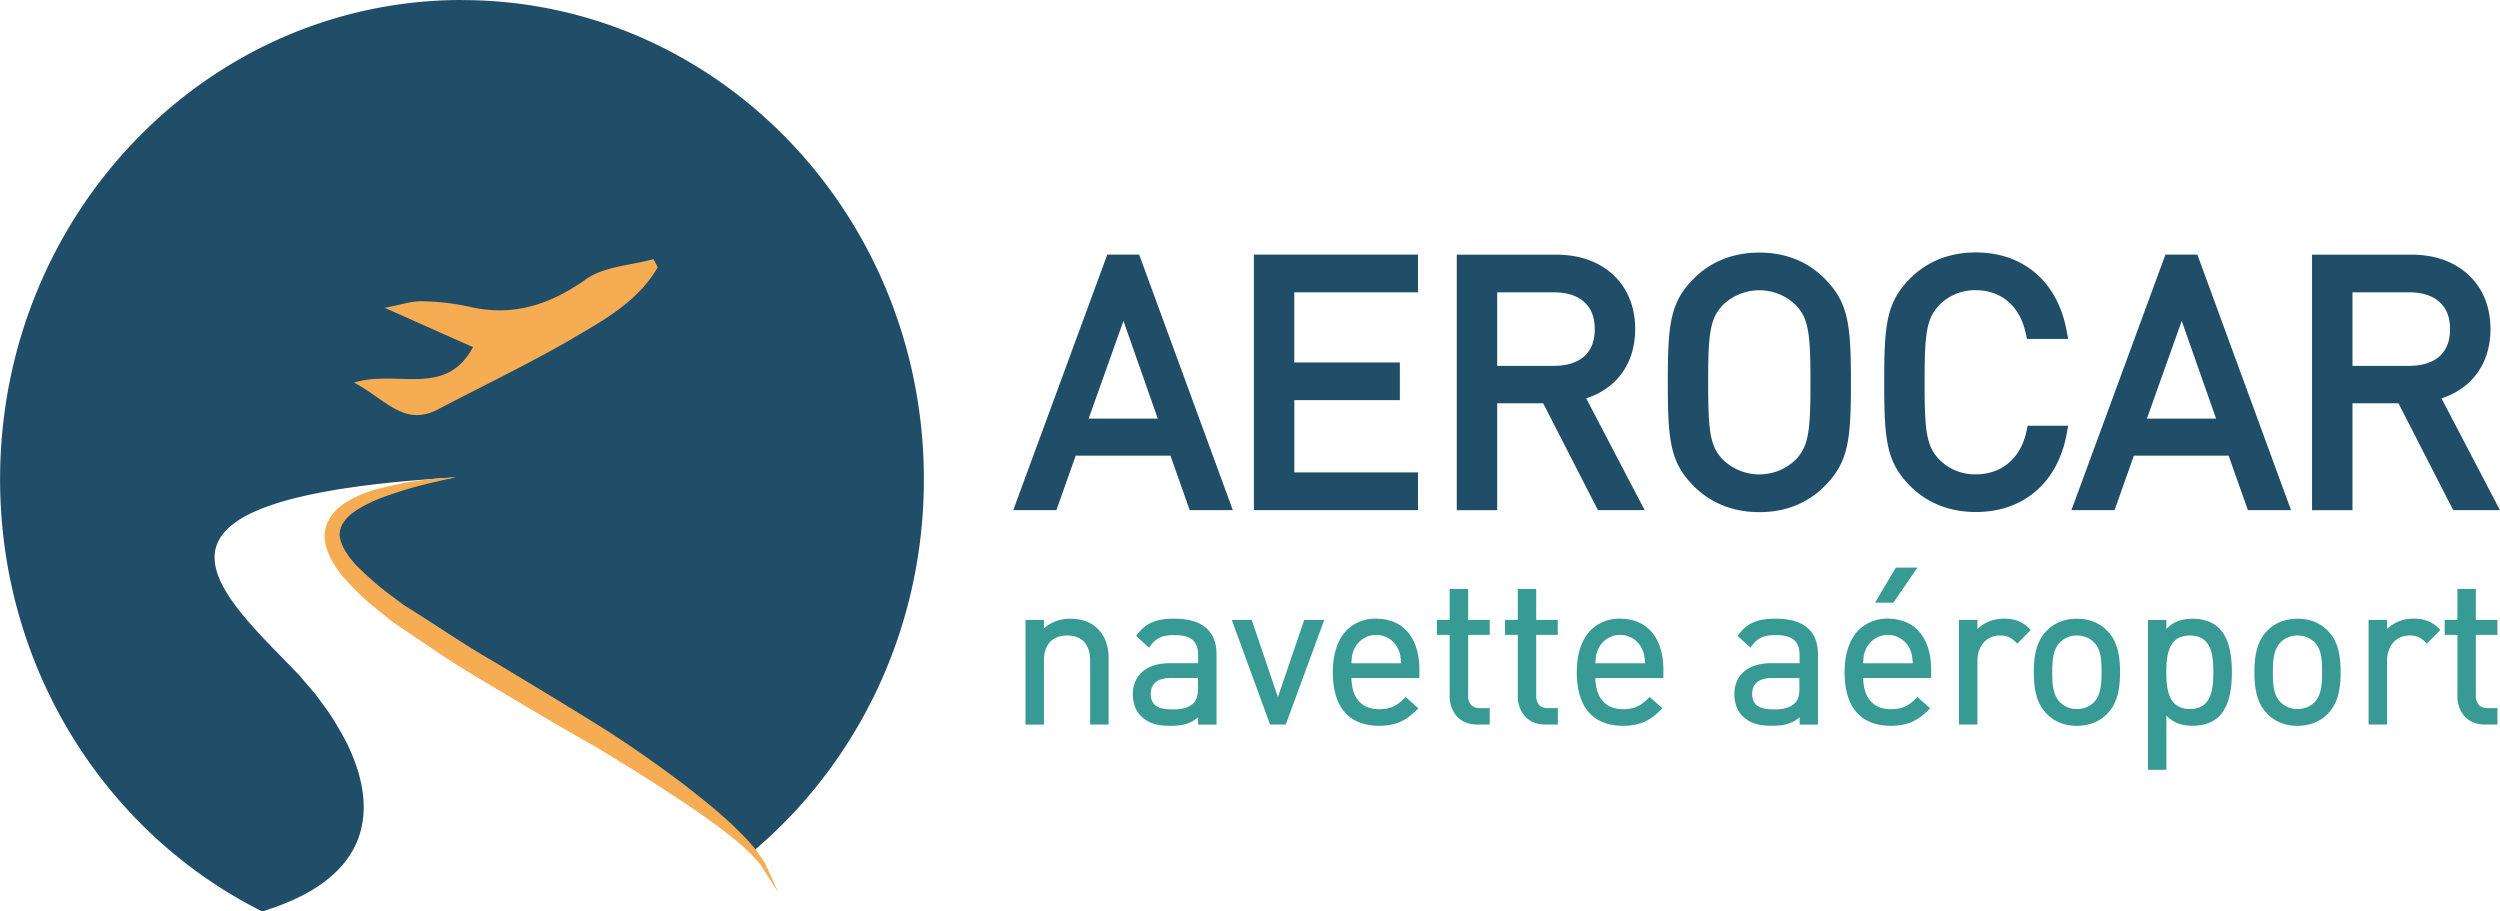
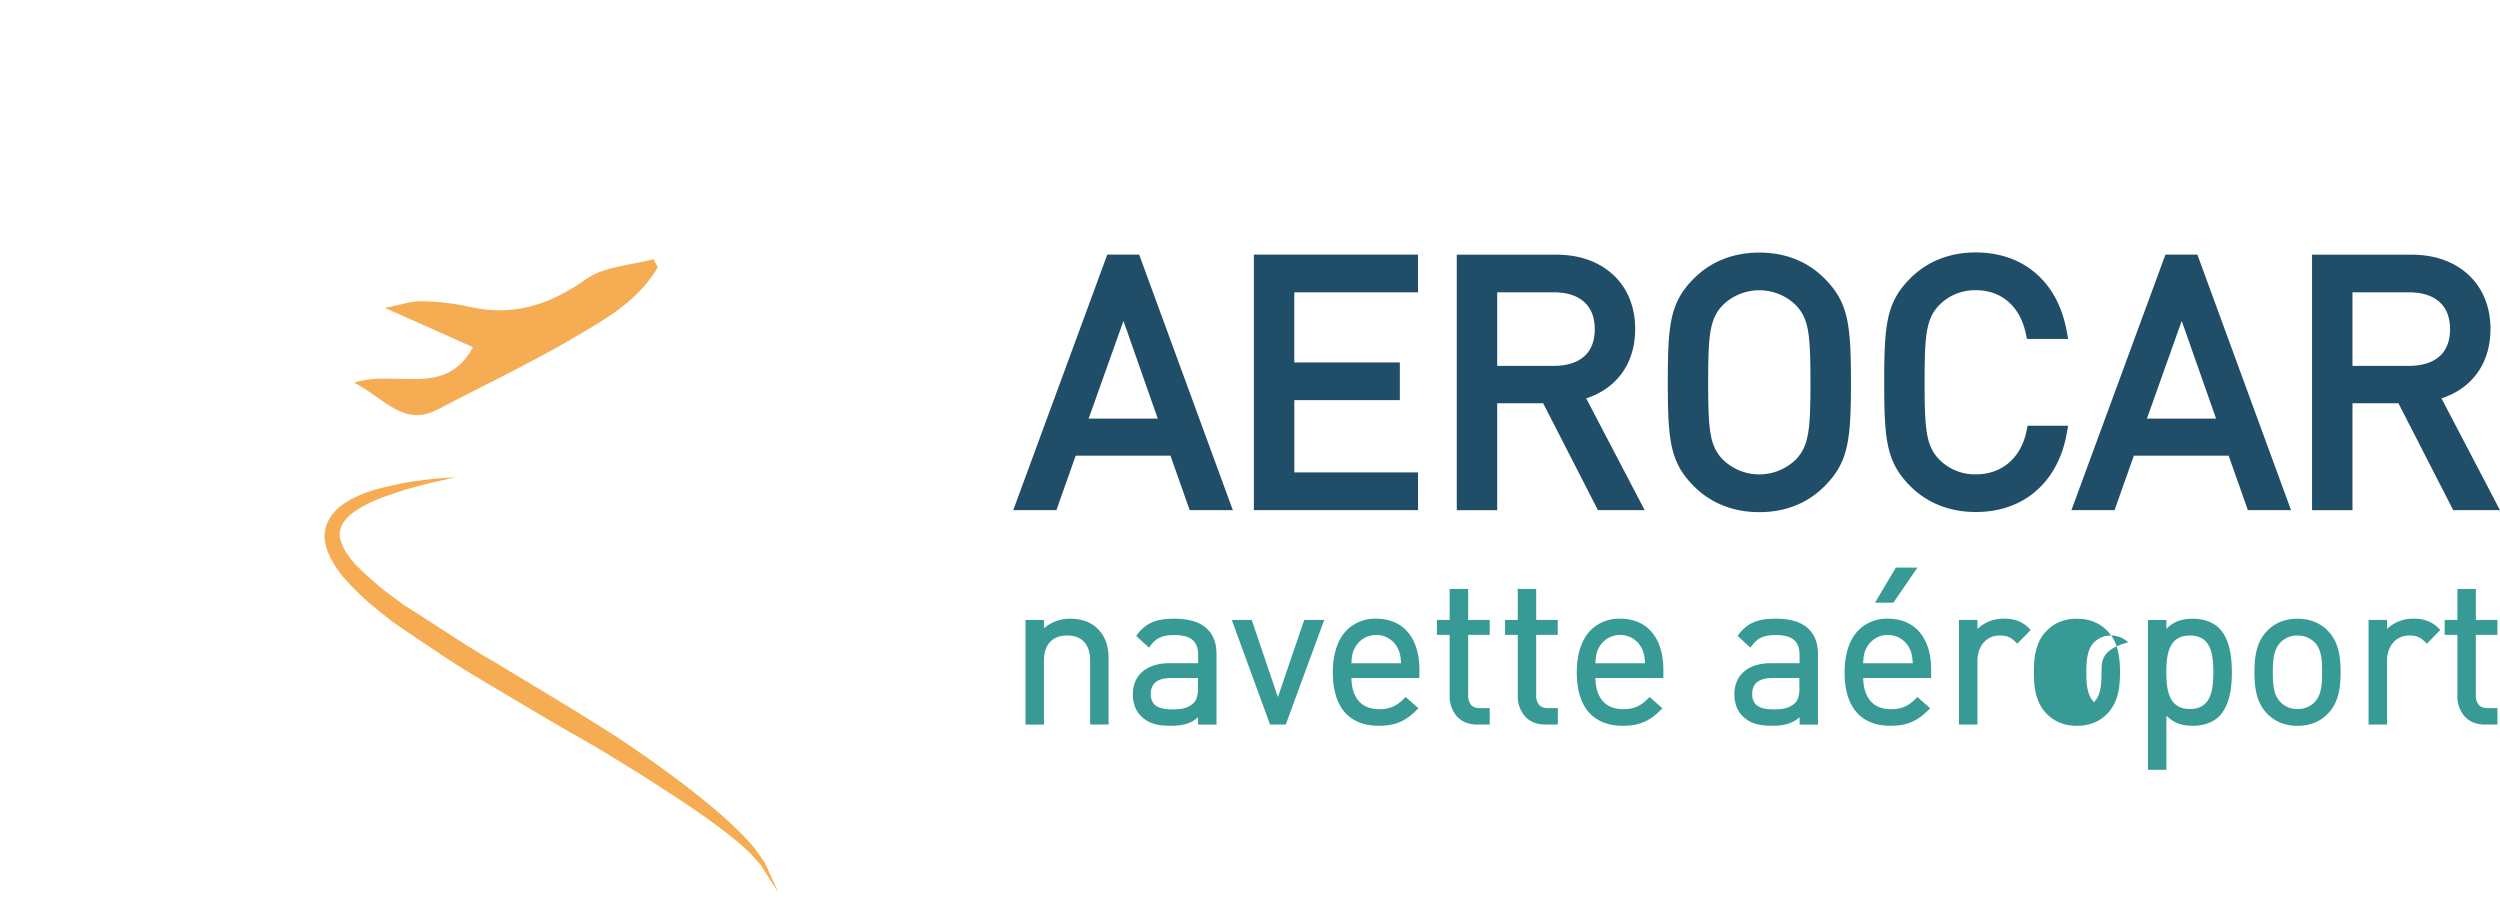
<svg xmlns="http://www.w3.org/2000/svg" id="Calque_1" data-name="Calque 1" viewBox="0 0 1414.72 515.76">
  <defs>
    <style>.cls-1{fill:#379a95;}.cls-2{fill:#204e68;}.cls-3{fill:#f6ac53;}</style>
  </defs>
-   <path class="cls-1" d="M1305.93,423c0-9.46-1.4-19.14-7.27-25h0c-3.18-3.18-8.44-5.29-14.68-5.29-5.88,0-10.64,1.23-15.09,5.73v-5h-10.44v84.76h10.44V447.55c4.48,4.5,9.33,5.73,15.1,5.73,6.24,0,11.5-2.11,14.68-5.29h0c5.87-6,7.27-15.54,7.27-25Zm61.54,0c0-9.12-1.27-17.49-7.26-23.49-4.13-4.25-9.83-6.81-17.12-6.81s-13,2.56-17.11,6.81c-6,6-7.27,14.37-7.27,23.49s1.27,17.37,7.26,23.49c4.13,4.25,9.83,6.82,17.12,6.82s13-2.57,17.12-6.83C1366.2,440.35,1367.47,432.1,1367.47,423Zm-124.82,0c0-9.12-1.28-17.49-7.27-23.49-4.13-4.25-9.83-6.81-17.12-6.81s-13,2.56-17.11,6.81c-6,6-7.27,14.37-7.27,23.49s1.27,17.37,7.26,23.49c4.13,4.25,9.83,6.82,17.12,6.82s13-2.57,17.12-6.83c6-6.11,7.26-14.36,7.26-23.48Zm-181.38,29.61h10.44V412.76c0-6.51-2-11.52-6-14.93s-9.87-5.15-17.9-5.15c-9.8,0-15.84,2.11-21,9l-.57.75,7.24,6.65.69-.94c3.28-4.48,6.79-6.19,13.56-6.19,5,0,8.4.94,10.58,2.91s3,4.82,3,8.59v4.41h-16c-6.68,0-11.87,1.71-15.39,4.71s-5.51,7.44-5.51,12.82c0,4.83,1.53,9.39,4.62,12.37,4.13,4,8.61,5.51,16.86,5.51,7,0,11.32-1.32,15.45-4.81v4.12Zm-340.34,0h10.44V412.76c0-6.51-2-11.52-6-14.93s-9.87-5.15-17.9-5.15c-9.81,0-15.84,2.11-21,9l-.57.75,7.24,6.65.69-.94c3.28-4.48,6.79-6.19,13.56-6.19,4.95,0,8.39.94,10.58,2.91s3,4.82,3,8.59v4.41h-16c-6.68,0-11.87,1.71-15.39,4.71S684,430,684,435.4c0,4.83,1.52,9.4,4.62,12.37,4.12,4,8.6,5.52,16.86,5.52,7,0,11.31-1.32,15.45-4.82v4.12Zm124.24-26.36h1v-4.76c0-8.88-2.25-16-6.39-21s-10.32-7.81-18.1-7.81a22.87,22.87,0,0,0-15.21,5.2c-5.9,5-9.29,13.59-9.29,25.11,0,10.43,2.57,18,7,22.91s11,7.39,19,7.39c10,0,15.62-3.11,21.64-9.13l.78-.78L838.39,437l-.69.69c-4.31,4.31-8,6.2-14.24,6.2-5.16,0-9.11-1.65-11.76-4.8s-3.87-7.38-4-12.86Zm289.6,0h1v-4.76c0-8.88-2.25-16-6.39-21s-10.32-7.81-18.1-7.81a22.87,22.87,0,0,0-15.21,5.2c-5.9,5-9.29,13.59-9.29,25.11,0,10.43,2.57,18,7,22.91s11,7.39,19,7.39c10,0,15.62-3.11,21.64-9.13l.78-.78L1128,437l-.69.69c-4.31,4.31-8,6.2-14.24,6.2-5.16,0-9.11-1.65-11.76-4.8s-3.87-7.38-4-12.86Zm-151.54,0h1v-4.76c0-8.88-2.26-16-6.4-21s-10.32-7.81-18.1-7.81a22.82,22.82,0,0,0-15.2,5.2c-5.91,5-9.3,13.59-9.3,25.11,0,10.43,2.57,18,7.05,22.91s11,7.39,19,7.39c10,0,15.63-3.11,21.64-9.13l.78-.78L976.45,437l-.69.69c-4.3,4.31-8,6.2-14.24,6.2-5.16,0-9.11-1.65-11.76-4.8s-3.87-7.38-4-12.86ZM770.54,452.59l21.78-59.22H781L766.1,437.05l-14.82-43.68H740l21.66,59.22Zm-110.69,0h10.44V415c0-6.93-2-12.51-6.23-16.65-3.66-3.66-8.9-5.64-15.36-5.64a21.83,21.83,0,0,0-15,5.46v-4.77H623.27v59.22h10.44V416.36c0-4.67,1.27-8.24,3.57-10.62s5.58-3.55,9.56-3.55,7.24,1.15,9.49,3.5,3.52,5.95,3.52,10.67v36.23Zm789.37,0h7V443.3h-5.46q-3.46,0-5.11-1.87A8,8,0,0,1,1444,436V401.84h12.2v-8.47H1444V375.84h-10.44v17.53h-7.2v8.47h7.2v34.38a17.21,17.21,0,0,0,3.92,11.53c2.61,3,6.52,4.84,11.75,4.84Zm-570.26,0h7V443.3h-5.46q-3.47,0-5.11-1.87a8,8,0,0,1-1.63-5.44V401.84h12.2v-8.47h-12.2V375.84H863.29v17.53h-7.2v8.47h7.2v34.38a17.21,17.21,0,0,0,3.92,11.53C869.82,450.72,873.73,452.59,879,452.59Zm38.55,0h7V443.3H919q-3.46,0-5.11-1.87a8,8,0,0,1-1.63-5.44V401.84h12.2v-8.47h-12.2V375.84H901.84v17.53h-7.2v8.47h7.2v34.38a17.21,17.21,0,0,0,3.92,11.53c2.61,3,6.52,4.84,11.75,4.84Zm267-45.78,7.62-7.76-.73-.73c-4.28-4.28-8.68-5.65-14.44-5.65a21.32,21.32,0,0,0-15,5.8v-5.1h-10.45v59.22h10.45V416.48c0-8.09,4.9-14.29,12.66-14.29,4.08,0,6.23,1,9.13,3.87l.74.75Zm231.78,0,7.62-7.76-.73-.73c-4.29-4.28-8.69-5.65-14.44-5.65a21.35,21.35,0,0,0-15,5.8v-5.1h-10.44v59.22h10.44V416.48c0-8.09,4.9-14.29,12.67-14.29,4.08,0,6.23,1,9.13,3.87l.74.75ZM720.93,431.34c0,4.37-.75,7.39-2.57,9.11-3.5,3.17-7.46,3.55-12,3.55-5.11,0-8.53-.94-10.44-3.11a8.18,8.18,0,0,1-1.75-5.6A8.64,8.64,0,0,1,696,429.5c1.9-2.24,5.27-3.27,10-3.27h14.87v5.11Zm340.34,0c0,4.37-.75,7.39-2.56,9.11-3.51,3.17-7.47,3.55-12,3.55-5.1,0-8.53-.94-10.44-3.11a8.18,8.18,0,0,1-1.75-5.6,8.62,8.62,0,0,1,1.81-5.79c1.9-2.24,5.27-3.27,10-3.27h14.86v5.11ZM1357,423c0,6.11-.24,12.81-4.23,16.92a13.34,13.34,0,0,1-9.71,3.87,13.1,13.1,0,0,1-9.6-3.88c-4.11-4.11-4.34-10.8-4.34-16.91s.34-12.91,4.34-16.91h0a13.1,13.1,0,0,1,9.6-3.88,13.35,13.35,0,0,1,9.71,3.88C1356.8,410.07,1357,416.76,1357,423Zm-61.55,0c0,10.53-1.49,20.79-13.24,20.79s-13.36-10.25-13.36-20.79,1.52-20.79,13.36-20.79,13.24,10.26,13.24,20.79Zm-63.28,0c0,6.11-.23,12.81-4.23,16.92a13.34,13.34,0,0,1-9.71,3.87,13.06,13.06,0,0,1-9.59-3.88c-4.11-4.11-4.35-10.8-4.35-16.91s.34-12.91,4.34-16.91h0a13.06,13.06,0,0,1,9.59-3.88,13.32,13.32,0,0,1,9.71,3.88C1232,410.07,1232.2,416.76,1232.2,423Zm-396.4-5.1H807.72c.19-3.68.36-5.4,1.59-8.05a13.63,13.63,0,0,1,24.82,0c1.22,2.65,1.4,4.37,1.67,8.05Zm138.06,0H945.78c.19-3.68.37-5.4,1.59-8.05a13.63,13.63,0,0,1,24.82,0c1.22,2.65,1.4,4.37,1.67,8.05Zm151.54,0h-28.08c.19-3.68.37-5.4,1.59-8.05a13.63,13.63,0,0,1,24.82,0c1.22,2.65,1.4,4.37,1.67,8.05Zm-11-34.27L1128,363.76h-12.21L1104,383.61Z" transform="translate(-42.95 -42.57)" />
+   <path class="cls-1" d="M1305.93,423c0-9.46-1.4-19.14-7.27-25h0c-3.18-3.18-8.44-5.29-14.68-5.29-5.88,0-10.64,1.23-15.09,5.73v-5h-10.44v84.76h10.44V447.55c4.48,4.5,9.33,5.73,15.1,5.73,6.24,0,11.5-2.11,14.68-5.29h0c5.87-6,7.27-15.54,7.27-25Zm61.54,0c0-9.12-1.27-17.49-7.26-23.49-4.13-4.25-9.83-6.81-17.12-6.81s-13,2.56-17.11,6.81c-6,6-7.27,14.37-7.27,23.49s1.27,17.37,7.26,23.49c4.13,4.25,9.83,6.82,17.12,6.82s13-2.57,17.12-6.83C1366.2,440.35,1367.47,432.1,1367.47,423Zm-124.82,0c0-9.12-1.28-17.49-7.27-23.49-4.13-4.25-9.83-6.81-17.12-6.81s-13,2.56-17.11,6.81c-6,6-7.27,14.37-7.27,23.49s1.27,17.37,7.26,23.49c4.13,4.25,9.83,6.82,17.12,6.82s13-2.57,17.12-6.83c6-6.11,7.26-14.36,7.26-23.48Zm-181.38,29.61h10.44V412.76c0-6.51-2-11.52-6-14.93s-9.87-5.15-17.9-5.15c-9.8,0-15.84,2.11-21,9l-.57.75,7.24,6.65.69-.94c3.28-4.48,6.79-6.19,13.56-6.19,5,0,8.4.94,10.58,2.91s3,4.82,3,8.59v4.41h-16c-6.68,0-11.87,1.71-15.39,4.71s-5.51,7.44-5.51,12.82c0,4.83,1.53,9.39,4.62,12.37,4.13,4,8.61,5.51,16.86,5.51,7,0,11.32-1.32,15.45-4.81v4.12Zm-340.34,0h10.44V412.76c0-6.51-2-11.52-6-14.93s-9.87-5.15-17.9-5.15c-9.81,0-15.84,2.11-21,9l-.57.75,7.24,6.65.69-.94c3.28-4.48,6.79-6.19,13.56-6.19,4.95,0,8.39.94,10.58,2.91s3,4.82,3,8.59v4.41h-16c-6.68,0-11.87,1.71-15.39,4.71S684,430,684,435.4c0,4.83,1.52,9.4,4.62,12.37,4.12,4,8.6,5.52,16.86,5.52,7,0,11.31-1.32,15.45-4.82v4.12Zm124.24-26.36h1v-4.76c0-8.88-2.25-16-6.39-21s-10.32-7.81-18.1-7.81a22.87,22.87,0,0,0-15.21,5.2c-5.9,5-9.29,13.59-9.29,25.11,0,10.43,2.57,18,7,22.91s11,7.39,19,7.39c10,0,15.62-3.11,21.64-9.13l.78-.78L838.39,437l-.69.69c-4.31,4.31-8,6.2-14.24,6.2-5.16,0-9.11-1.65-11.76-4.8s-3.87-7.38-4-12.86Zm289.6,0h1v-4.76c0-8.88-2.25-16-6.39-21s-10.32-7.81-18.1-7.81a22.87,22.87,0,0,0-15.21,5.2c-5.9,5-9.29,13.59-9.29,25.11,0,10.43,2.57,18,7,22.91s11,7.39,19,7.39c10,0,15.62-3.11,21.64-9.13l.78-.78L1128,437l-.69.69c-4.31,4.31-8,6.2-14.24,6.2-5.16,0-9.11-1.65-11.76-4.8s-3.87-7.38-4-12.86Zm-151.54,0h1v-4.76c0-8.88-2.26-16-6.4-21s-10.32-7.81-18.1-7.81a22.82,22.82,0,0,0-15.2,5.2c-5.91,5-9.3,13.59-9.3,25.11,0,10.43,2.57,18,7.05,22.91s11,7.39,19,7.39c10,0,15.63-3.11,21.64-9.13l.78-.78L976.45,437l-.69.69c-4.3,4.31-8,6.2-14.24,6.2-5.16,0-9.11-1.65-11.76-4.8s-3.87-7.38-4-12.86ZM770.54,452.59l21.78-59.22H781L766.1,437.05l-14.82-43.68H740l21.66,59.22Zm-110.69,0h10.44V415c0-6.93-2-12.51-6.23-16.65-3.66-3.66-8.9-5.64-15.36-5.64a21.83,21.83,0,0,0-15,5.46v-4.77H623.27v59.22h10.44V416.36c0-4.67,1.27-8.24,3.57-10.62s5.58-3.55,9.56-3.55,7.24,1.15,9.49,3.5,3.52,5.95,3.52,10.67v36.23Zm789.37,0h7V443.3h-5.46q-3.46,0-5.11-1.87A8,8,0,0,1,1444,436V401.84h12.2v-8.47H1444V375.84h-10.44v17.53h-7.2v8.47h7.2v34.38a17.21,17.21,0,0,0,3.92,11.53c2.61,3,6.52,4.84,11.75,4.84Zm-570.26,0h7V443.3h-5.46q-3.47,0-5.11-1.87a8,8,0,0,1-1.63-5.44V401.84h12.2v-8.47h-12.2V375.84H863.29v17.53h-7.2v8.47h7.2v34.38a17.21,17.21,0,0,0,3.92,11.53C869.82,450.72,873.73,452.59,879,452.59Zm38.55,0h7V443.3H919q-3.46,0-5.11-1.87a8,8,0,0,1-1.63-5.44V401.84h12.2v-8.47h-12.2V375.84H901.84v17.53h-7.2v8.47h7.2v34.38a17.21,17.21,0,0,0,3.92,11.53c2.61,3,6.52,4.84,11.75,4.84Zm267-45.78,7.62-7.76-.73-.73c-4.28-4.28-8.68-5.65-14.44-5.65a21.32,21.32,0,0,0-15,5.8v-5.1h-10.45v59.22h10.45V416.48c0-8.09,4.9-14.29,12.66-14.29,4.08,0,6.23,1,9.13,3.87l.74.75Zm231.78,0,7.62-7.76-.73-.73c-4.29-4.28-8.69-5.65-14.44-5.65a21.35,21.35,0,0,0-15,5.8v-5.1h-10.44v59.22h10.44V416.48c0-8.09,4.9-14.29,12.67-14.29,4.08,0,6.23,1,9.13,3.87l.74.75ZM720.93,431.34c0,4.37-.75,7.39-2.57,9.11-3.5,3.17-7.46,3.55-12,3.55-5.11,0-8.53-.94-10.44-3.11a8.18,8.18,0,0,1-1.75-5.6A8.64,8.64,0,0,1,696,429.5c1.9-2.24,5.27-3.27,10-3.27h14.87v5.11Zm340.34,0c0,4.37-.75,7.39-2.56,9.11-3.51,3.17-7.47,3.55-12,3.55-5.1,0-8.53-.94-10.44-3.11a8.18,8.18,0,0,1-1.75-5.6,8.62,8.62,0,0,1,1.81-5.79c1.9-2.24,5.27-3.27,10-3.27h14.86v5.11ZM1357,423c0,6.11-.24,12.81-4.23,16.92a13.34,13.34,0,0,1-9.71,3.87,13.1,13.1,0,0,1-9.6-3.88c-4.11-4.11-4.34-10.8-4.34-16.91s.34-12.91,4.34-16.91h0a13.1,13.1,0,0,1,9.6-3.88,13.35,13.35,0,0,1,9.71,3.88C1356.8,410.07,1357,416.76,1357,423Zm-61.55,0c0,10.53-1.49,20.79-13.24,20.79s-13.36-10.25-13.36-20.79,1.52-20.79,13.36-20.79,13.24,10.26,13.24,20.79Zm-63.28,0c0,6.11-.23,12.81-4.23,16.92c-4.11-4.11-4.35-10.8-4.35-16.91s.34-12.91,4.34-16.91h0a13.06,13.06,0,0,1,9.59-3.88,13.32,13.32,0,0,1,9.71,3.88C1232,410.07,1232.2,416.76,1232.2,423Zm-396.4-5.1H807.72c.19-3.68.36-5.4,1.59-8.05a13.63,13.63,0,0,1,24.82,0c1.22,2.65,1.4,4.37,1.67,8.05Zm138.06,0H945.78c.19-3.68.37-5.4,1.59-8.05a13.63,13.63,0,0,1,24.82,0c1.22,2.65,1.4,4.37,1.67,8.05Zm151.54,0h-28.08c.19-3.68.37-5.4,1.59-8.05a13.63,13.63,0,0,1,24.82,0c1.22,2.65,1.4,4.37,1.67,8.05Zm-11-34.27L1128,363.76h-12.21L1104,383.61Z" transform="translate(-42.95 -42.57)" />
  <path class="cls-2" d="M1090.38,258.94c0-32.9-1.47-45.3-15-58.83-9.16-9.16-21.42-14.61-36.82-14.61s-27.86,5.46-37,14.61C988,213.64,986.74,226,986.74,258.94s1.29,45.3,14.81,58.83c9.15,9.15,21.61,14.62,37,14.62s27.66-5.46,36.82-14.62C1088.91,304.24,1090.38,291.85,1090.38,258.94Zm122,29.48.92-4.94h-22.92l-.71,3.29C1186.51,301.55,1176,311,1161,311a28.32,28.32,0,0,1-20.57-8.32c-4.54-4.65-6.54-9.71-7.51-18.28-.72-6.38-.86-14.53-.86-25.5s.14-19.12.86-25.5c1-8.56,3-13.62,7.5-18.26a28.26,28.26,0,0,1,20.58-8.34c14.94,0,25.08,9.51,28.27,24.27l.71,3.29h23.31l-.92-4.94c-5.2-27.62-24.57-44-51.37-44-15.39,0-27.86,5.47-37,14.62-13.53,13.53-14.81,25.93-14.81,58.83s1.28,45.3,14.81,58.83c9.15,9.15,21.62,14.61,37,14.61C1187.63,332.38,1207.21,316,1212.41,288.42Zm218.8,42.82h26.46L1424.55,268c16.68-5.4,27.73-19.17,27.73-39.25,0-13.08-4.72-23.58-12.65-30.84s-18.87-11.22-31.9-11.22h-56.42v144.6h22.88V270.76h26l31,60.48Zm-484,0h26.46L940.56,268c16.68-5.4,27.72-19.17,27.72-39.25,0-13.08-4.71-23.58-12.64-30.84s-18.88-11.22-31.9-11.22H867.32v144.6H890.2V270.76h26l31,60.48Zm-231,0h24.41l-53-144.6H669.55l-53.21,144.6h24.42l10.91-30.81H705.3Zm598.82,0h24.41l-53-144.6h-18.06l-53.21,144.6h24.42l10.91-30.81h53.63l10.9,30.81Zm-562.53,0h92.92V309.89h-70V269h59.71V247.69H775.37V208h70V186.64H752.5v144.6Zm315-72.3c0,11-.15,19.12-.87,25.5-1,8.56-3,13.61-7.49,18.25a29.57,29.57,0,0,1-41.16,0c-4.54-4.65-6.54-9.71-7.51-18.28-.72-6.38-.86-14.52-.86-25.5s.14-19.12.86-25.5c1-8.56,3-13.62,7.5-18.26a29.59,29.59,0,0,1,41.15,0c4.54,4.65,6.54,9.7,7.51,18.27.72,6.38.86,14.53.86,25.5ZM698.16,279.46H659l19.7-55.29,19.42,55.29Zm598.82,0h-39.12l19.7-55.29L1297,279.46ZM1429.4,228.9c0,6.89-2.2,12.09-6.19,15.52s-10,5.18-16.82,5.18h-32.2V208h32.2c6.81,0,12.68,1.67,16.81,5.27S1429.4,222,1429.4,228.9Zm-484,0c0,6.89-2.2,12.09-6.18,15.52s-10,5.18-16.82,5.18H890.2V208h32.2c6.81,0,12.68,1.67,16.8,5.27S945.4,222,945.4,228.9Z" transform="translate(-42.95 -42.57)" />
-   <path class="cls-2" d="M304.36,42.57C160,42.57,43,164,43,313.76c0,107.75,60.58,200.83,148.33,244.57,23-7,38-16.7,46.84-28,0,0,.09-.1.13-.16,13.06-16.72,12.69-36.83,5.48-56.45-.39-1-.78-2-1.21-3.08l-.68-1.68-2-4.49c-.17-.35-.32-.71-.49-1.06L236.5,458c-.22-.39-.45-.77-.66-1.16L233,452c-.34-.56-.68-1.12-1-1.67l-2.6-4c-.3-.44-.58-.88-.88-1.31l-6.78-9.22c-.06-.08-.12-.17-.19-.25l-9.05-10.63c-.22-.25-.45-.51-.69-.76l-11.91-12.25,0,0c-4-4.07-7.88-8.12-11.54-12.11l-.1-.12-.15-.16c-3.73-4.09-7.21-8.14-10.3-12.11l-.07-.09-.13-.17c-1.11-1.43-2.17-2.87-3.17-4.29l-.15-.19-.14-.22c-1-1.37-1.85-2.73-2.69-4.08l-.15-.22s-.62-1-1.48-2.54c-3.34-5.95-5.33-11.67-5.43-17.09,0-.33,0-.66,0-1,0-.17,0-.34,0-.51,0-.52.06-1,.12-1.53,0-.14.05-.28.06-.42.06-.35.09-.7.17-1a10.78,10.78,0,0,1,.41-1.68c1.31-4.65,4.33-9,9.46-13.05l.1-.08a44.73,44.73,0,0,1,4-2.81l.22-.15.41-.24c1.15-.7,2.35-1.39,3.66-2.07l.06,0,0,0,.31-.15,1.81-.9.38-.18c.77-.36,1.57-.72,2.39-1.07l.81-.37.15-.06c1.4-.6,2.88-1.17,4.42-1.75l.43-.17.46-.15q3.51-1.27,7.52-2.48l.47-.16.79-.22c1.24-.36,2.52-.72,3.83-1.07l1-.28.46-.11,1.2-.31,2-.49.9-.21,2.65-.62,1.49-.34.55-.11c2.64-.58,5.4-1.15,8.28-1.69l.71-.14.75-.13c3.22-.59,6.59-1.17,10.11-1.72l.71-.12,1.19-.17q3.06-.46,6.27-.9l1.2-.17.38-.05q4.32-.58,8.9-1.11l.87-.11,1.72-.18q2.71-.31,5.53-.6l1.64-.18,1.27-.12c2.06-.21,4.16-.4,6.3-.59l1.81-.18.38,0c5.29-.46,10.79-.89,16.53-1.28l.29,0H292c2.89-.19,5.83-.38,8.84-.56l-11.26,1.68-.78.13-4.59.81-1.33.23-7.94,1.63c-.74.16-1.5.32-2.22.49l-.57.12-.89.23-12.1,3.34-.11,0c-1.22.4-2.39.8-3.52,1.21l-.84.32c-.81.3-1.61.6-2.38.91l-1.31.55-1.67.72-2.05,1c-.38.19-.77.37-1.13.56L243,328.29l-.46.3-2.3,1.52-1.11.83-.7.55c-.5.41-1,.83-1.42,1.25l-.24.21c-.49.48-.94.95-1.37,1.44l-.4.48c-.39.45-.76.92-1.09,1.38l-.17.28c-.32.48-.63,1-.89,1.44l0,.1c-.23.42-.42.86-.61,1.29l-.3.73c-.12.33-.22.65-.32,1a19.82,19.82,0,0,0-.62,4.73A11.57,11.57,0,0,0,231,347l0,.37c.05.48.14,1,.23,1.45.46,2.18,2,7.15,6.75,13.5.23.32.47.63.72.95.83,1.05,1.72,2.12,2.72,3.23.15.15.29.32.44.48a209.62,209.62,0,0,0,16.31,15c1.93,1.55,4,3.11,6.06,4.7l9.69,7,.33.23,20.34,13.51.18.12,29.78,18.26.13.07,32.12,18.94.66.39q6.12,3.58,12.23,7.23l1.28.76.48.29q6.75,4,13.39,8.13l1.27.77.64.41q8.55,5.28,16.8,10.61l.46.29.17.11q9.21,6,17.85,12l.61.41.66.48c5.14,3.59,10.1,7.18,14.82,10.75l.78.57.57.45c3.42,2.61,6.69,5.2,9.84,7.79l.9.72,1.65,1.4c.82.69,1.63,1.38,2.42,2.07l1.2,1,.46.45c4.79,4.2,9.21,8.38,13.09,12.5,59-49.73,96.73-125.57,96.73-210.58,0-149.77-117-271.19-261.41-271.19" transform="translate(-42.95 -42.57)" />
  <path class="cls-3" d="M226.65,344.56h0a21.12,21.12,0,0,1,5.16-11.83,28.26,28.26,0,0,1,4.43-4.19,26.57,26.57,0,0,1,2.56-1.73l2.18-1.33.24-.14a73.14,73.14,0,0,1,14.52-5.81c5-1.37,9.94-2.4,14.88-3.51,5.13-.92,10.05-1.55,15.11-2.18s10.08-.84,15.11-1.25L286.1,316c-4.83,1.2-9.81,2.48-14.47,3.9-4.75,1.58-9.54,3.09-14.13,4.87a79.6,79.6,0,0,0-12.73,6.44l-2.23,1.6c-.55.39-1.15.89-1.72,1.39a21.36,21.36,0,0,0-3,3.33,13,13,0,0,0-2.67,7.49l0,.41s.09,1.21.28,1.92a18.48,18.48,0,0,0,.75,2.53,30.61,30.61,0,0,0,2.58,5.21l-.17-.29,2.18,3.25,3.46,4.16c2.15,2,4.27,4.19,6.45,6.14s4.43,3.92,6.67,5.85c4.32,3.59,9.41,7.17,14.09,10.75,17.74,10.92,34.76,22.94,52.93,33.17,17.81,10.86,35.77,21.53,53.56,32.63,18,11,35.22,23.1,52.06,35.77,8.33,6.46,16.59,13,24.45,20.12,3.9,3.59,7.71,7.29,11.37,11.15,1.76,2,3.63,4,5.19,6.16l4.52,6.5.1.15,0,0c2.68,5.65,5.2,11.39,7.79,17.08-3.32-5.23-6.72-10.42-10-15.7l-5.18-5.8c-1.8-1.87-3.71-3.52-5.55-5.27-3.91-3.37-8-6.58-12.11-9.69-8.28-6.23-16.86-12.1-25.57-17.8s-17.44-11.37-26.31-16.82-17.58-10.92-26.75-16c-18.17-10.33-36.11-21.18-54.19-31.85-9-5.44-18-10.79-26.64-16.76Q278,403.29,265,394.36l-.29-.2-.08-.07c-4.8-3.95-9.53-7.48-14.39-11.78-2.32-2.14-4.63-4.27-6.82-6.53s-4.24-4.52-6.37-6.78l-.26-.28-.09-.13L233,363.52l-.05-.09-2.2-3.7-.16-.29a40.29,40.29,0,0,1-2.86-6.78,27.68,27.68,0,0,1-.88-3.85,16.65,16.65,0,0,1-.16-4.25l0-.39c0,.13,0,.26,0,.39ZM473.43,532l-.1-.15.12.18,0,0Zm-202-147.06.24.18-.36-.26Zm-27.21-22.74.27.32-.35-.4ZM240.73,358l.22.33-.28-.41.06.08Zm4-26.84-.23.14.23-.14ZM367.18,234c-24.88,14.44-50.92,26.87-76.41,40.24-19.22,10.09-29.94-6-47.44-15.14,24-7.61,51.75,8.79,67.29-20.08L260.7,216.78c9.8-1.88,15.2-3.86,20.54-3.72a133.81,133.81,0,0,1,26.89,3c24.94,5.87,45.76-.87,66.49-15.52,10.26-7.25,25.27-7.77,38.14-11.33.8,1.53,1.6,3.07,2.41,4.6-11,19-29.88,29.62-48,40.13Z" transform="translate(-42.95 -42.57)" />
</svg>